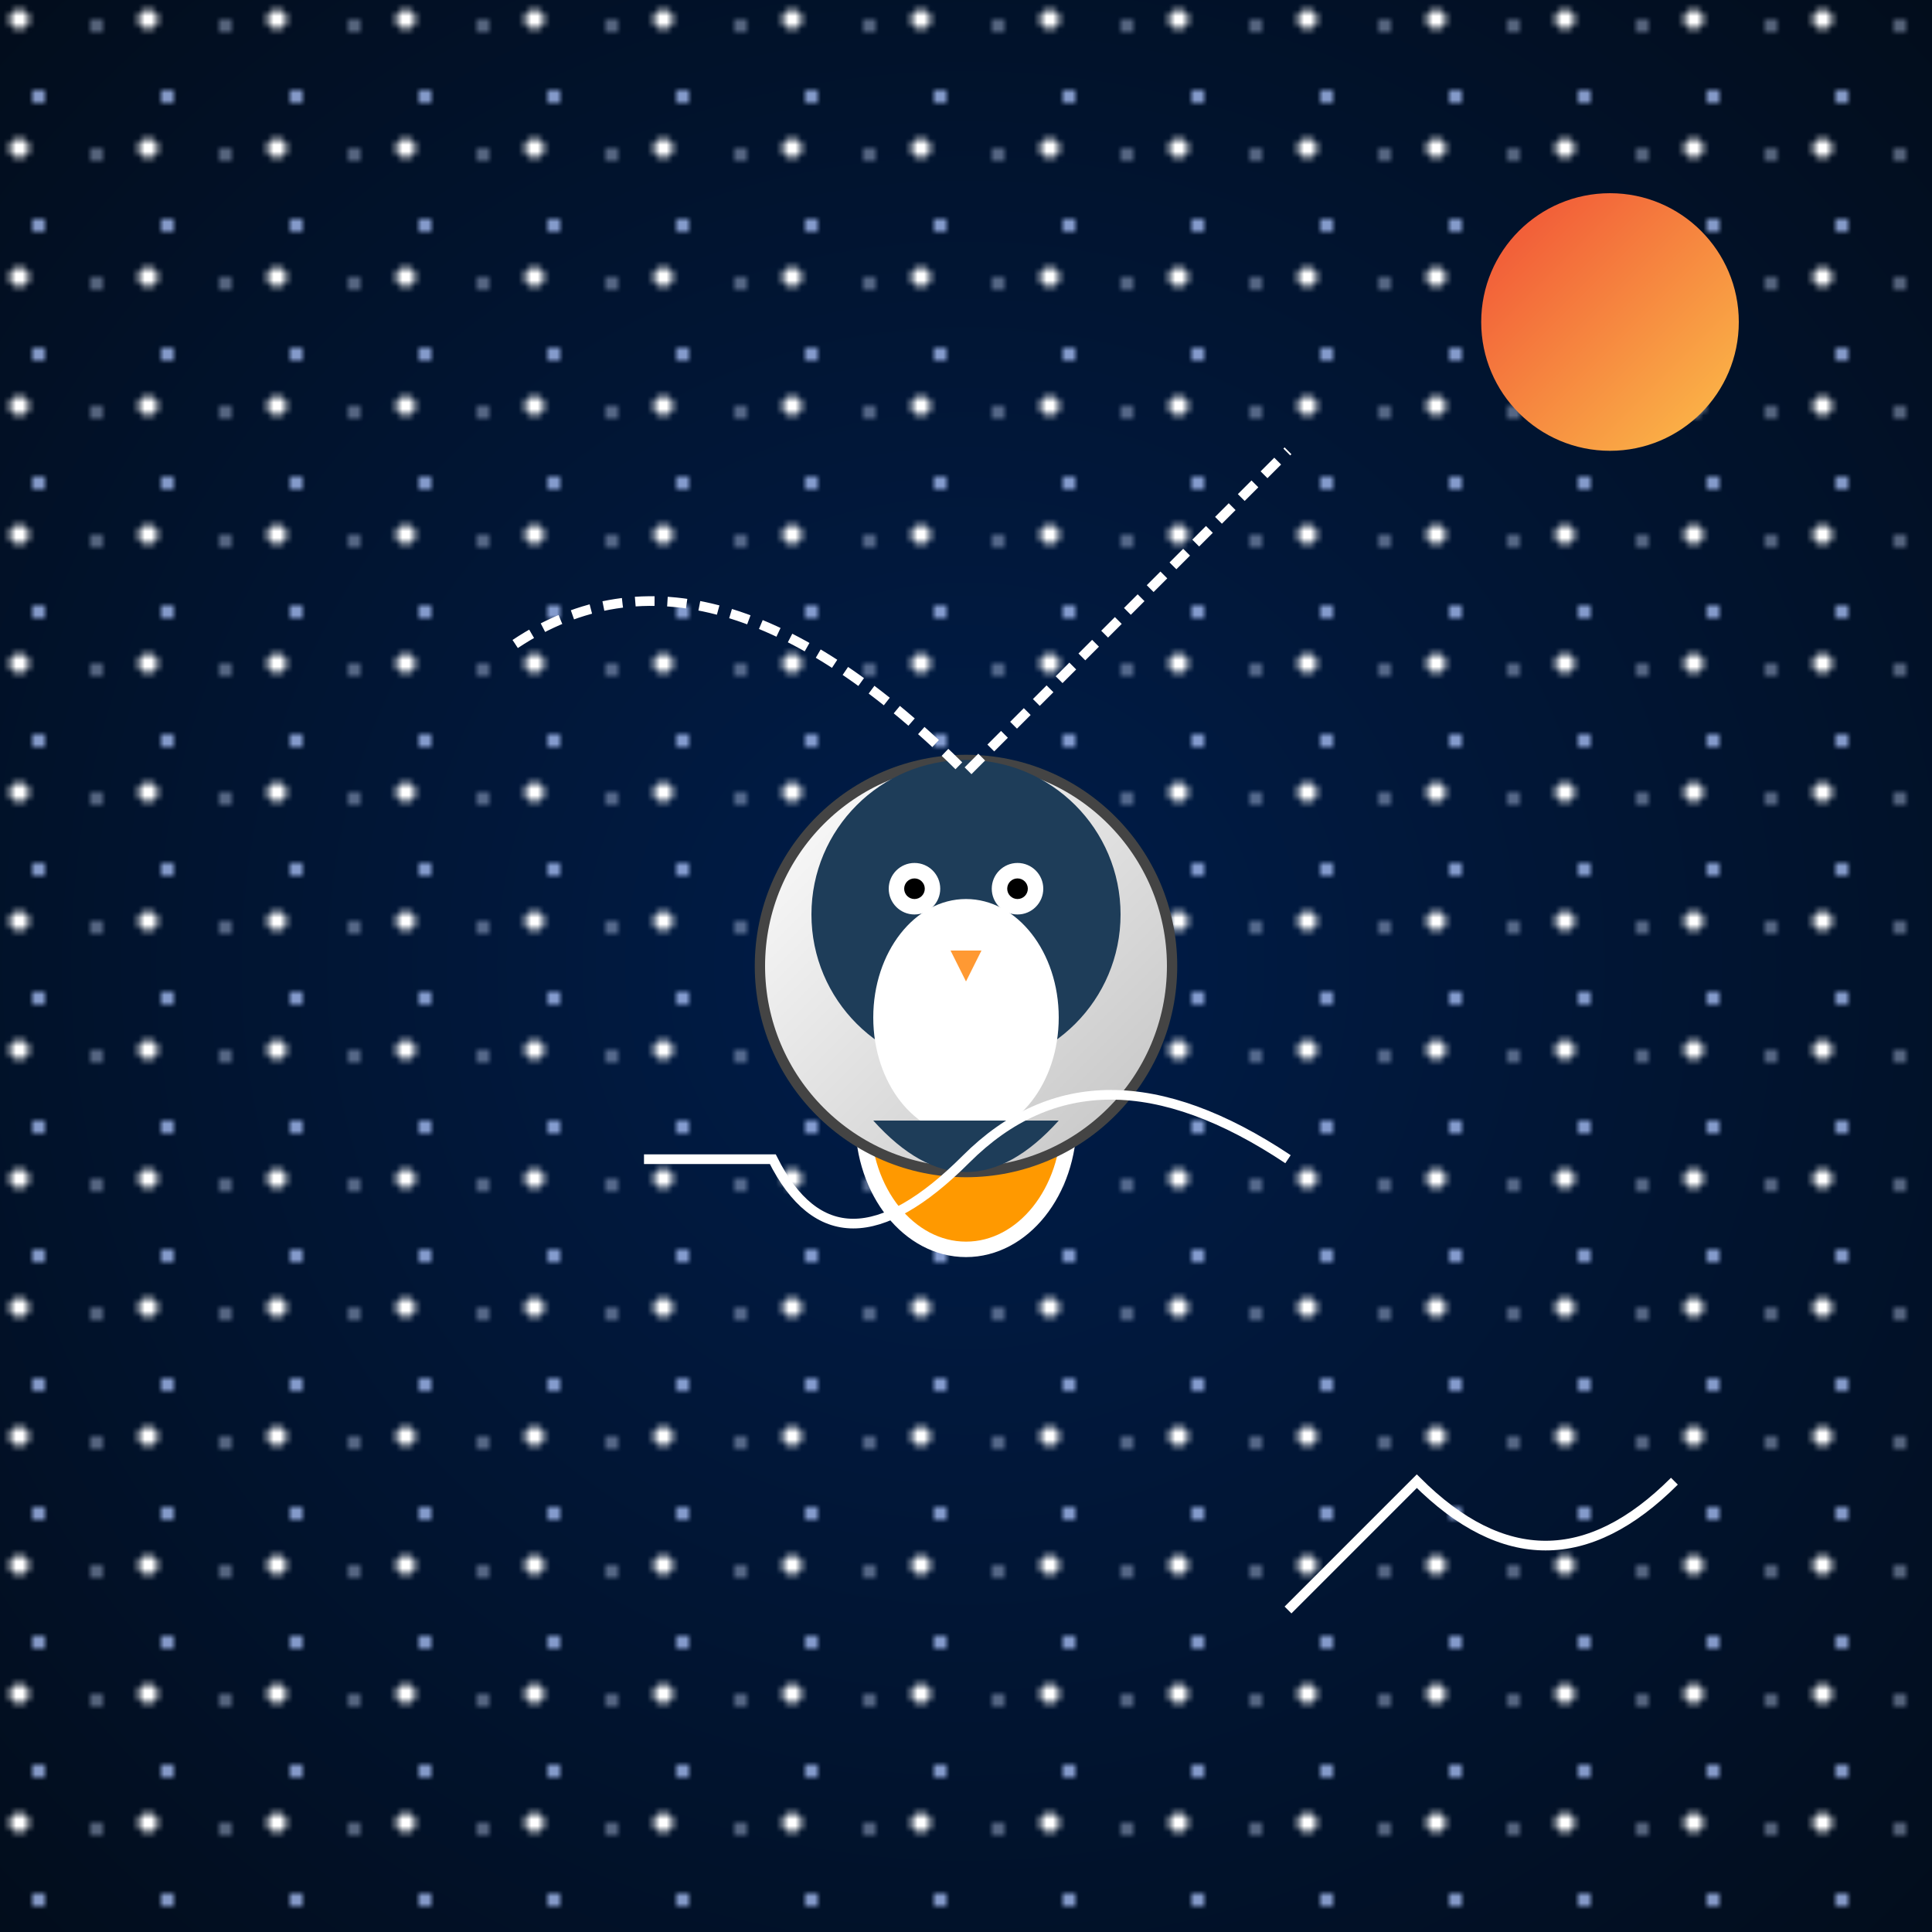
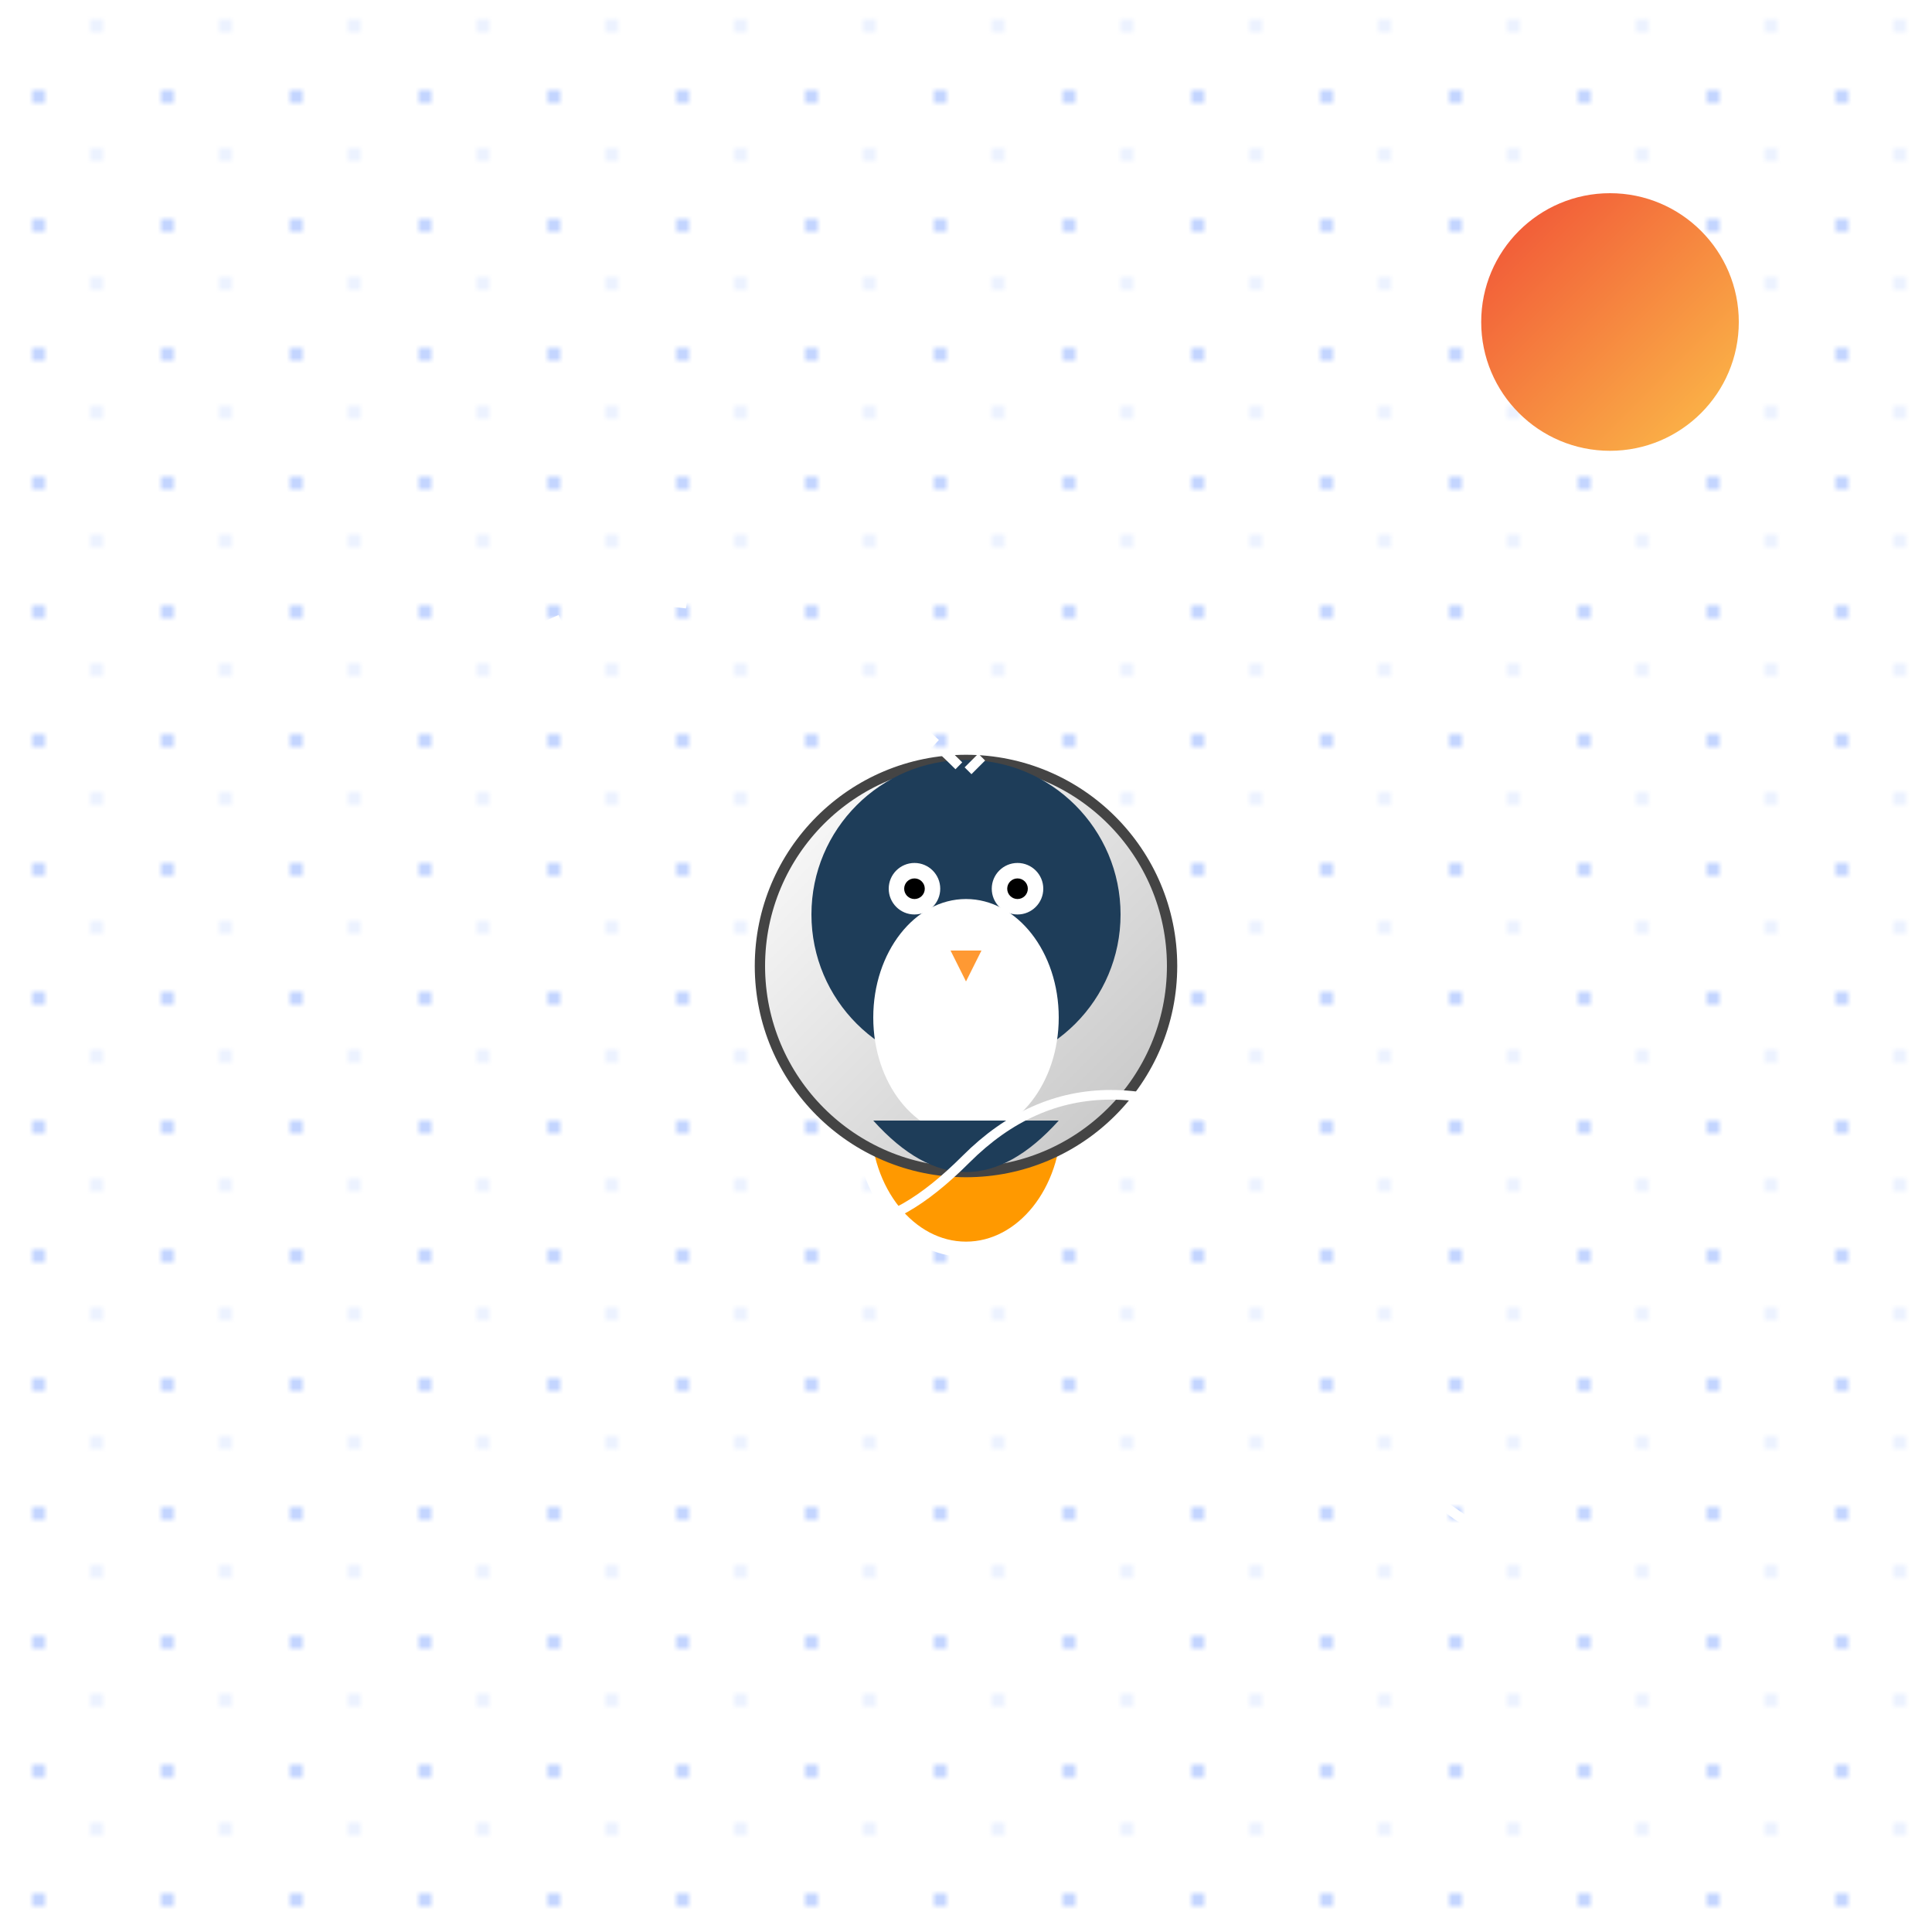
<svg xmlns="http://www.w3.org/2000/svg" viewBox="0 0 300 300">
  <defs>
    <radialGradient id="spaceGradient" cx="50%" cy="50%" r="70%">
      <stop offset="0%" style="stop-color: #001d4a; stop-opacity: 1" />
      <stop offset="100%" style="stop-color: #020d1c; stop-opacity: 1" />
    </radialGradient>
    <pattern id="starPattern" x="0" y="0" width="20" height="20" patternUnits="userSpaceOnUse">
      <circle cx="3" cy="3" r="1.5" fill="#ffffff" />
      <circle cx="15" cy="4" r="0.75" fill="#d0e0ff" />
      <circle cx="6" cy="15" r="1" fill="#b0c7ff" />
    </pattern>
    <linearGradient id="suitGradient" x1="0%" y1="0%" x2="100%" y2="100%">
      <stop offset="0%" style="stop-color: #ffffff; stop-opacity: 1" />
      <stop offset="100%" style="stop-color: #c2c2c2; stop-opacity: 1" />
    </linearGradient>
    <linearGradient id="sunGradient" x1="0%" y1="0%" x2="100%" y2="100%">
      <stop offset="0%" style="stop-color: #f04e36; stop-opacity: 1" />
      <stop offset="100%" style="stop-color: #fcbf49; stop-opacity: 1" />
    </linearGradient>
  </defs>
-   <rect x="0" y="0" width="300" height="300" fill="url(#spaceGradient)" />
  <rect x="0" y="0" width="300" height="300" fill="url(#starPattern)" />
  <circle cx="250" cy="50" r="20" fill="url(#sunGradient)" />
  <g transform="translate(150,150) scale(0.8)">
    <ellipse cx="0" cy="30" rx="20" ry="25" fill="#ff9900" stroke="#fff" stroke-width="3" />
    <circle cx="0" cy="0" r="40" fill="url(#suitGradient)" stroke="#444" stroke-width="2" />
    <circle cx="0" cy="-10" r="30" fill="#1e3d59" />
    <ellipse cx="0" cy="10" rx="18" ry="23" fill="#fff" />
    <circle cx="-10" cy="-15" r="5" fill="#fff" />
    <circle cx="10" cy="-15" r="5" fill="#fff" />
    <circle cx="-10" cy="-15" r="2" fill="#000" />
    <circle cx="10" cy="-15" r="2" fill="#000" />
    <polygon points="-3,-3 3,-3 0,3" fill="#ff9933" />
    <path d="M-18,30 Q0,50 18,30" fill="#1e3d59" />
  </g>
  <path d="M100,180 L120,180 Q130,200 150,180 T200,180" fill="none" stroke="#ffffff" stroke-width="1.5" />
  <path d="M80,100 Q110,80 150,120 L200,70" fill="none" stroke="#ffffff" stroke-dasharray="3,2" stroke-width="1.5" />
  <path d="M200,250 L220,230 Q240,250 260,230" fill="none" stroke="#ffffff" stroke-width="1.5" />
</svg>